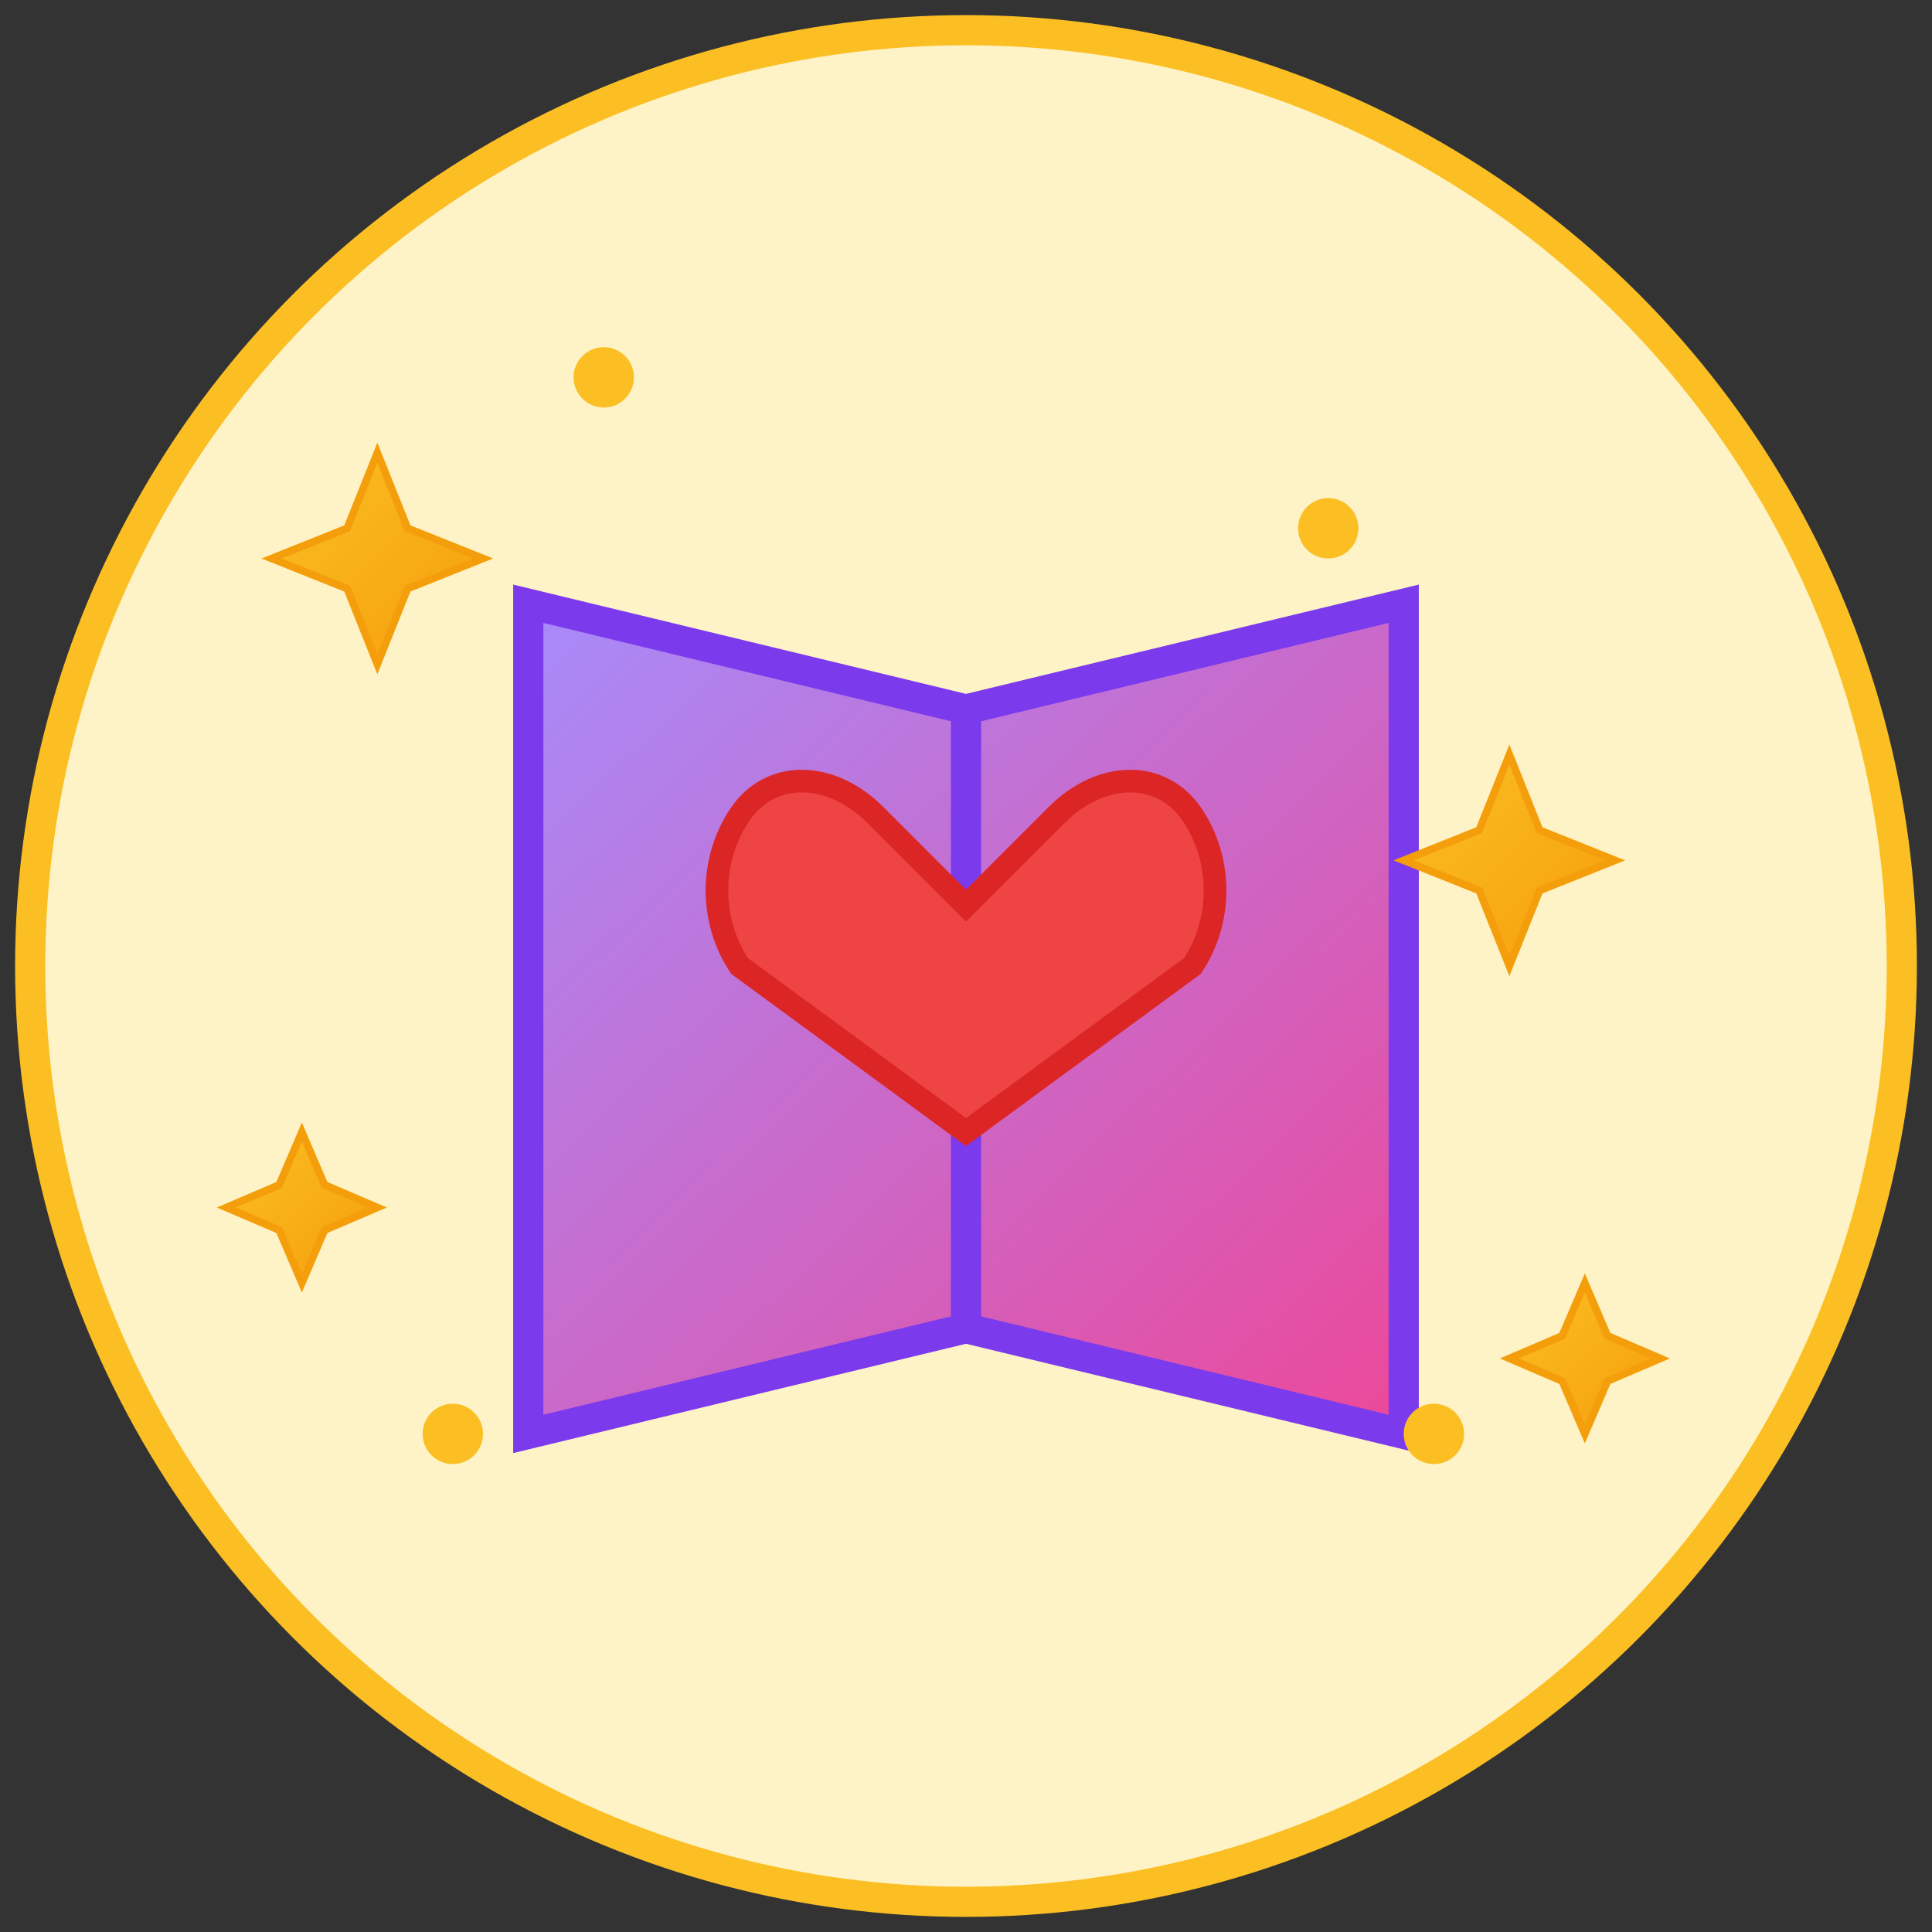
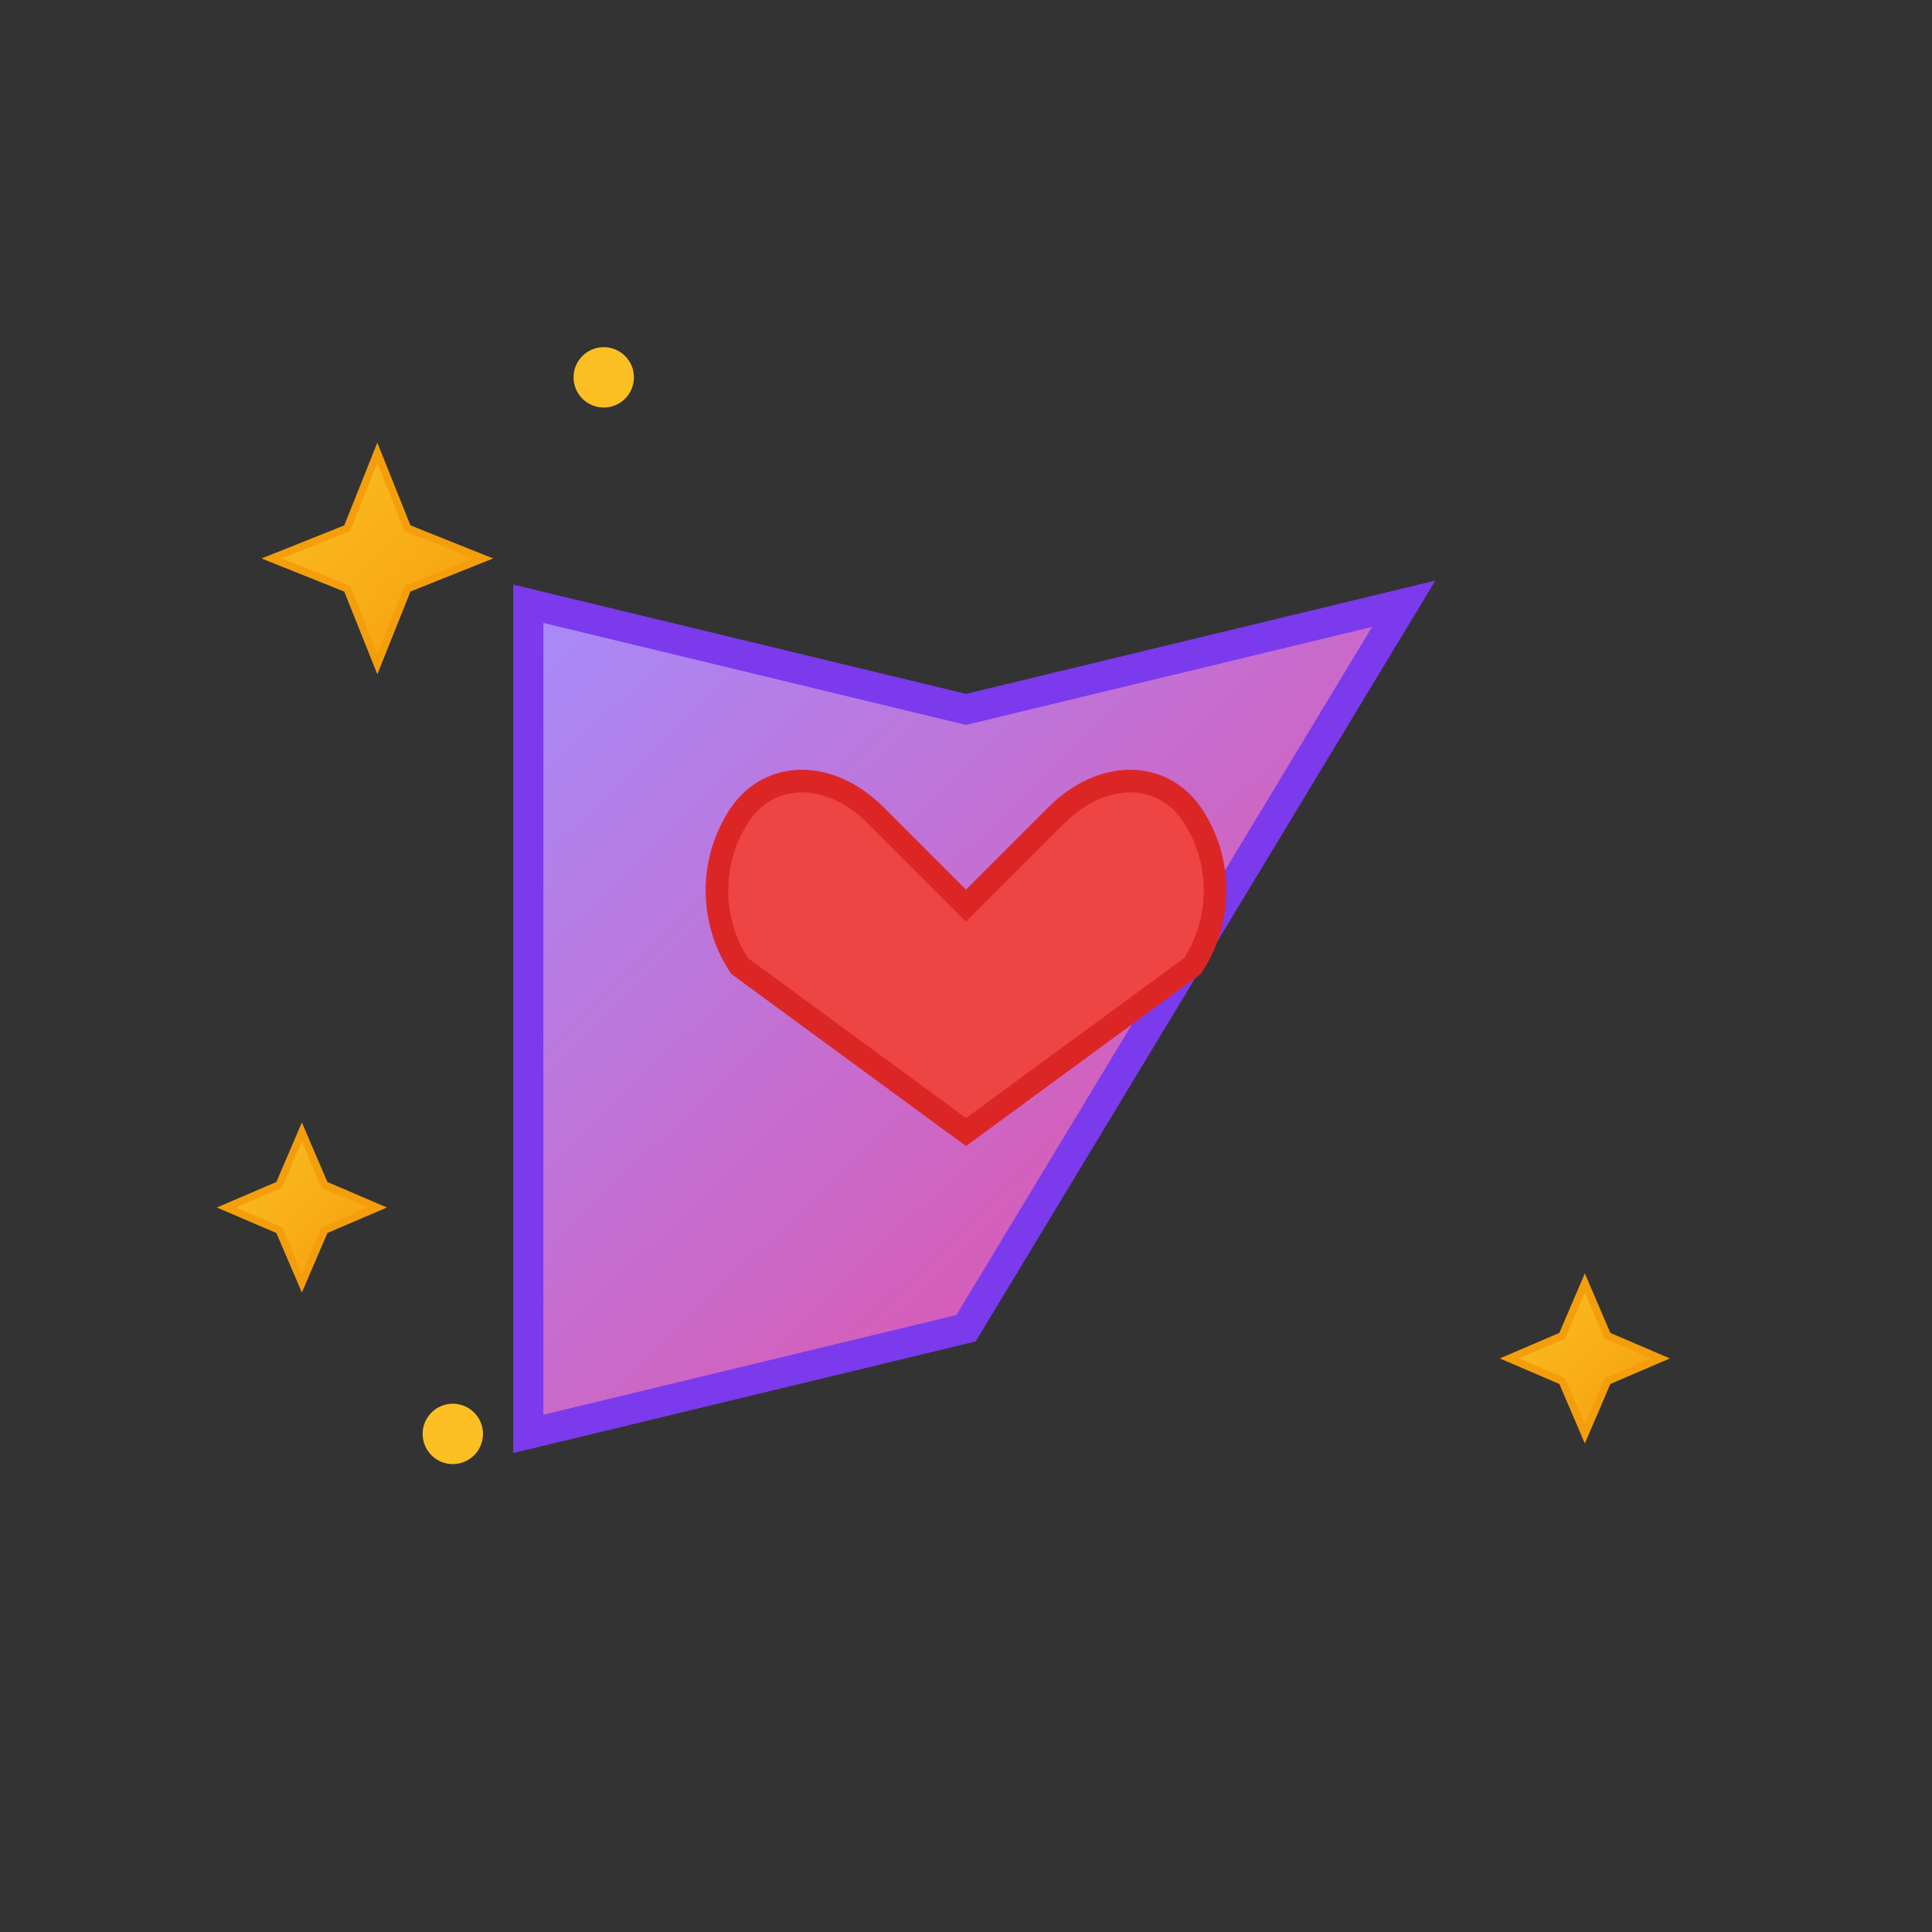
<svg xmlns="http://www.w3.org/2000/svg" viewBox="0 0 128 128">
  <rect x="0" y="0" width="128" height="128" fill="#333333" stroke="none" />
  <defs>
    <linearGradient id="bookGradient" x1="0%" y1="0%" x2="100%" y2="100%">
      <stop offset="0%" style="stop-color:#a78bfa;stop-opacity:1" />
      <stop offset="100%" style="stop-color:#ec4899;stop-opacity:1" />
    </linearGradient>
    <linearGradient id="sparkleGradient" x1="0%" y1="0%" x2="100%" y2="100%">
      <stop offset="0%" style="stop-color:#fbbf24;stop-opacity:1" />
      <stop offset="100%" style="stop-color:#f59e0b;stop-opacity:1" />
    </linearGradient>
  </defs>
-   <circle cx="64" cy="64" r="62" fill="#fef3c7" stroke="#fbbf24" stroke-width="2" />
-   <path d="M 35 40 L 35 95 L 64 88 L 93 95 L 93 40 L 64 47 Z" fill="url(#bookGradient)" stroke="#7c3aed" stroke-width="2" />
-   <line x1="64" y1="47" x2="64" y2="88" stroke="#7c3aed" stroke-width="2" />
+   <path d="M 35 40 L 35 95 L 64 88 L 93 40 L 64 47 Z" fill="url(#bookGradient)" stroke="#7c3aed" stroke-width="2" />
  <path d="M 64 60 L 58 54 C 55 51 51 51 49 54 C 47 57 47 61 49 64 L 64 75 L 79 64 C 81 61 81 57 79 54 C 77 51 73 51 70 54 Z" fill="#ef4444" stroke="#dc2626" stroke-width="1.5" />
  <path d="M 25 30 L 27 35 L 32 37 L 27 39 L 25 44 L 23 39 L 18 37 L 23 35 Z" fill="url(#sparkleGradient)" stroke="#f59e0b" stroke-width="0.5" />
-   <path d="M 100 50 L 102 55 L 107 57 L 102 59 L 100 64 L 98 59 L 93 57 L 98 55 Z" fill="url(#sparkleGradient)" stroke="#f59e0b" stroke-width="0.5" />
  <path d="M 105 85 L 106.5 88.5 L 110 90 L 106.5 91.5 L 105 95 L 103.5 91.5 L 100 90 L 103.5 88.5 Z" fill="url(#sparkleGradient)" stroke="#f59e0b" stroke-width="0.5" />
  <path d="M 20 75 L 21.5 78.5 L 25 80 L 21.5 81.5 L 20 85 L 18.5 81.5 L 15 80 L 18.5 78.5 Z" fill="url(#sparkleGradient)" stroke="#f59e0b" stroke-width="0.5" />
  <circle cx="40" cy="25" r="2" fill="#fbbf24" />
-   <circle cx="88" cy="35" r="2" fill="#fbbf24" />
  <circle cx="30" cy="95" r="2" fill="#fbbf24" />
-   <circle cx="95" cy="95" r="2" fill="#fbbf24" />
</svg>